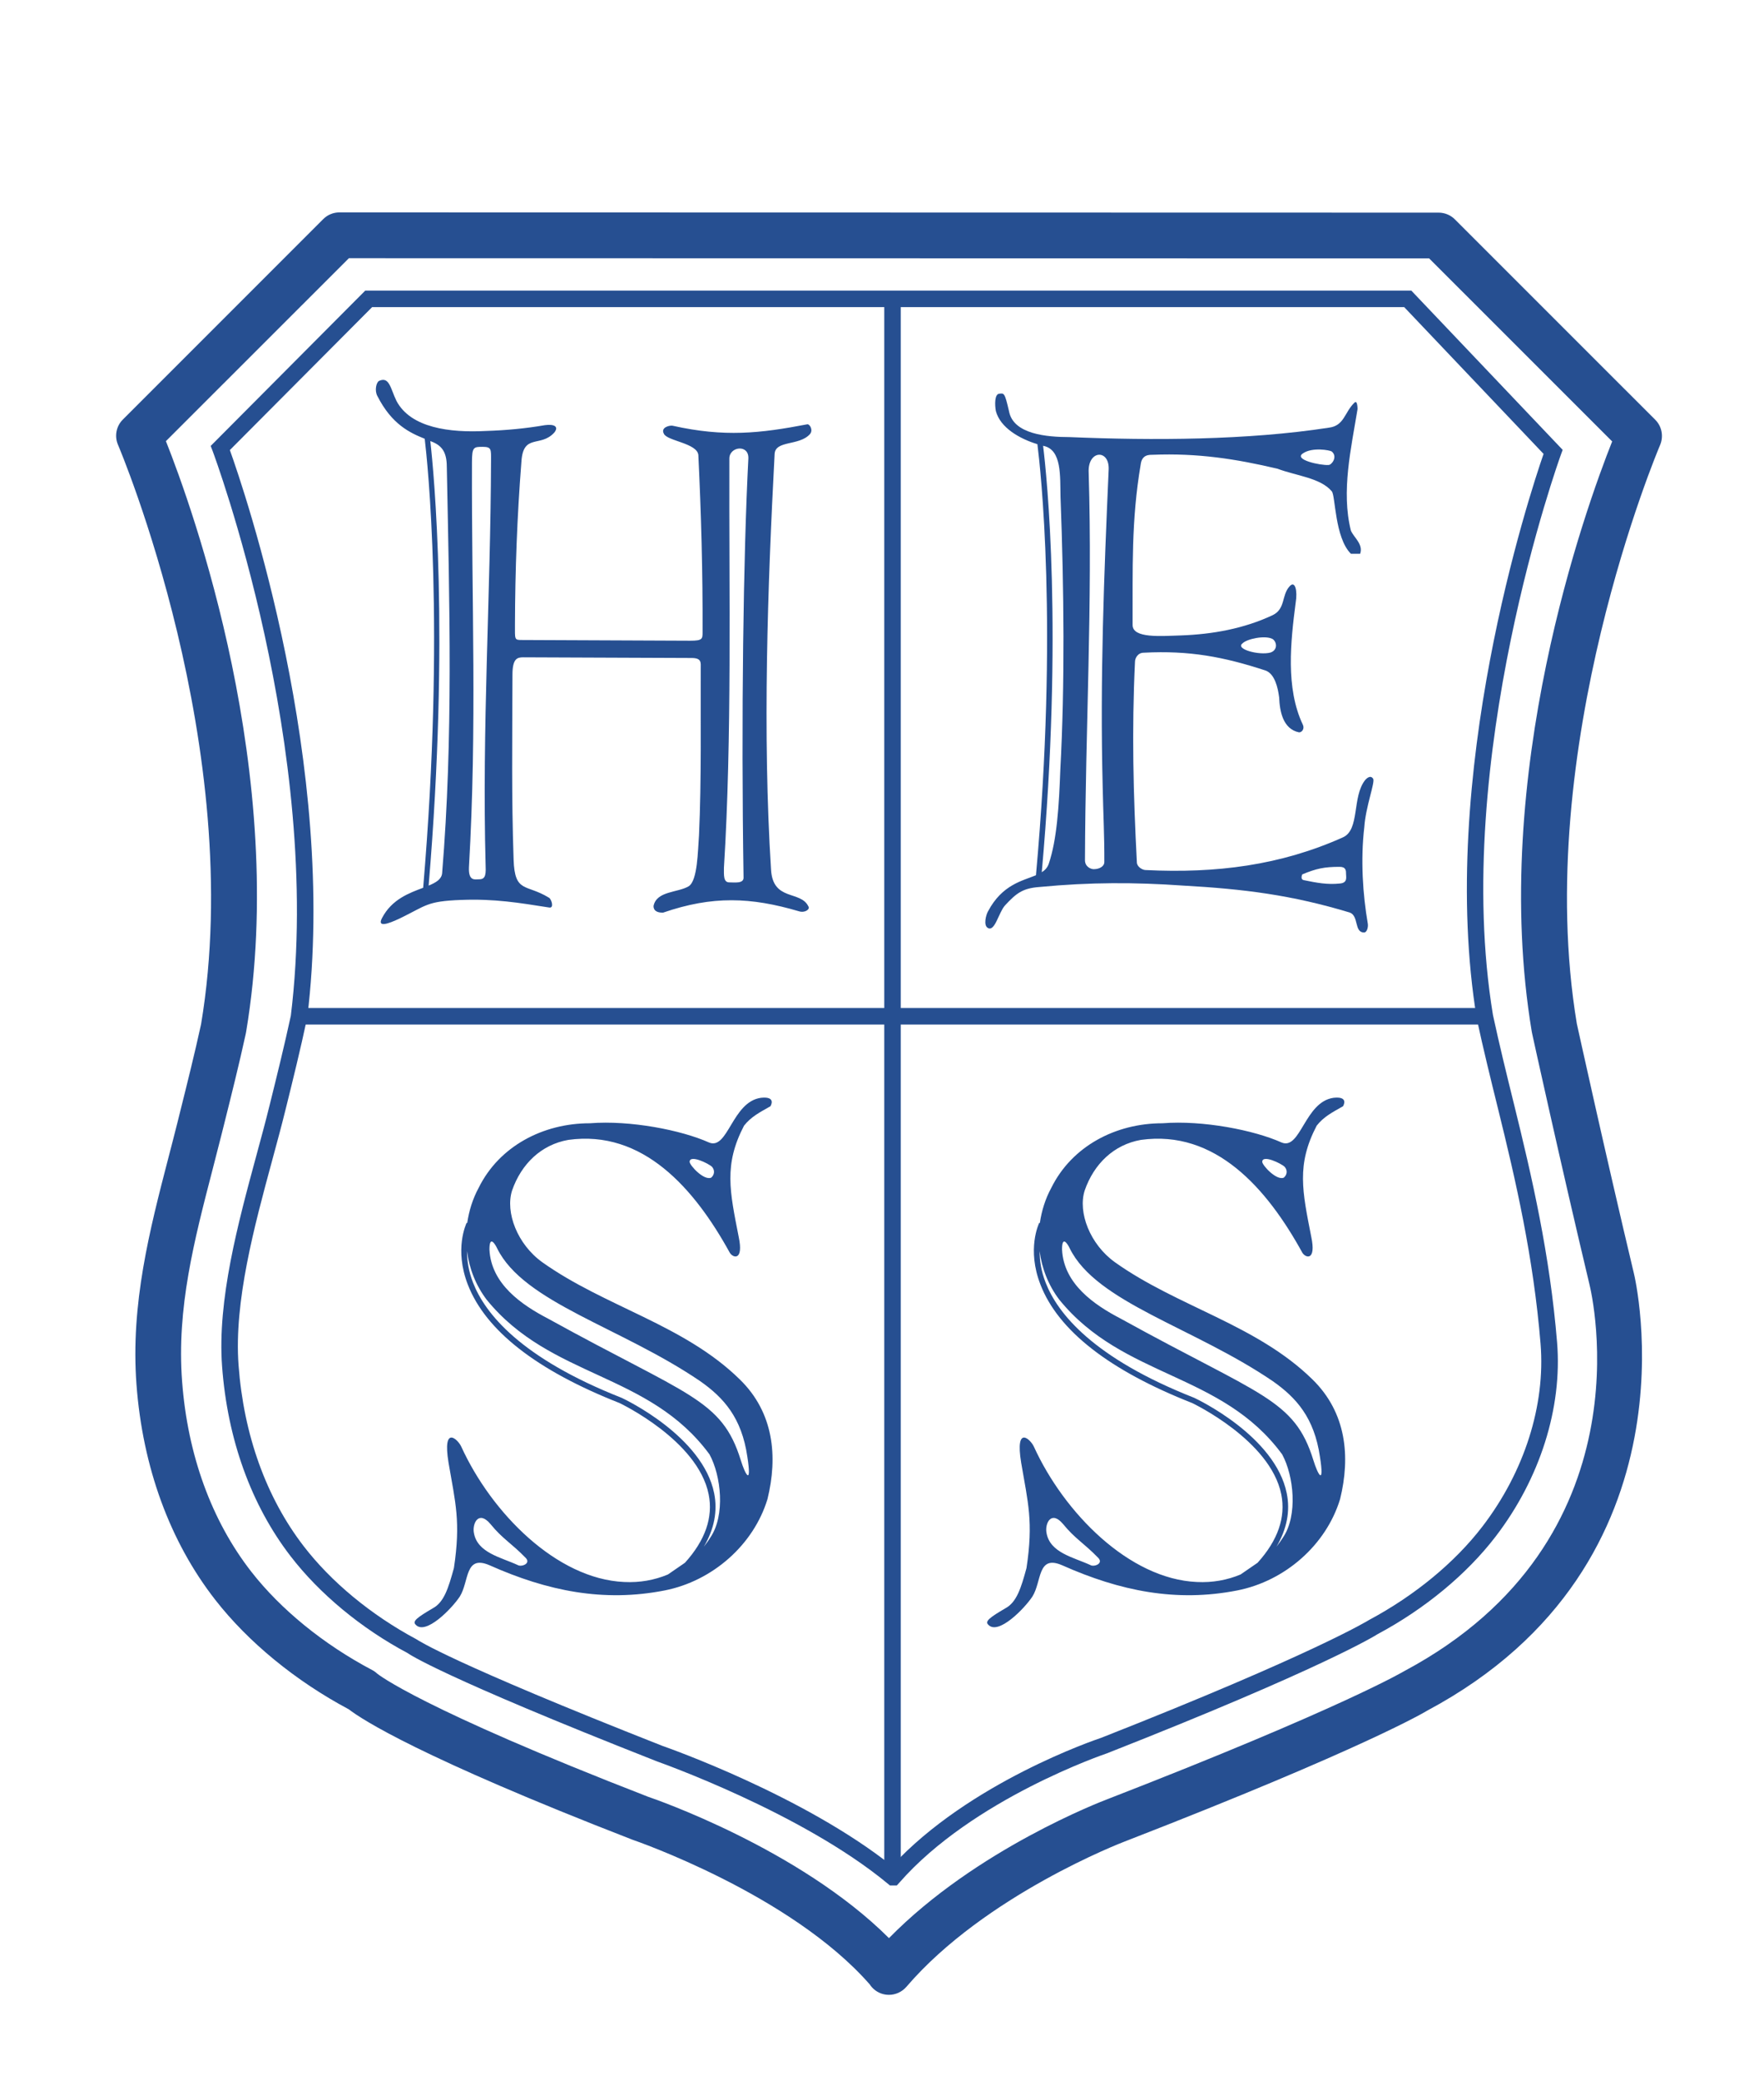
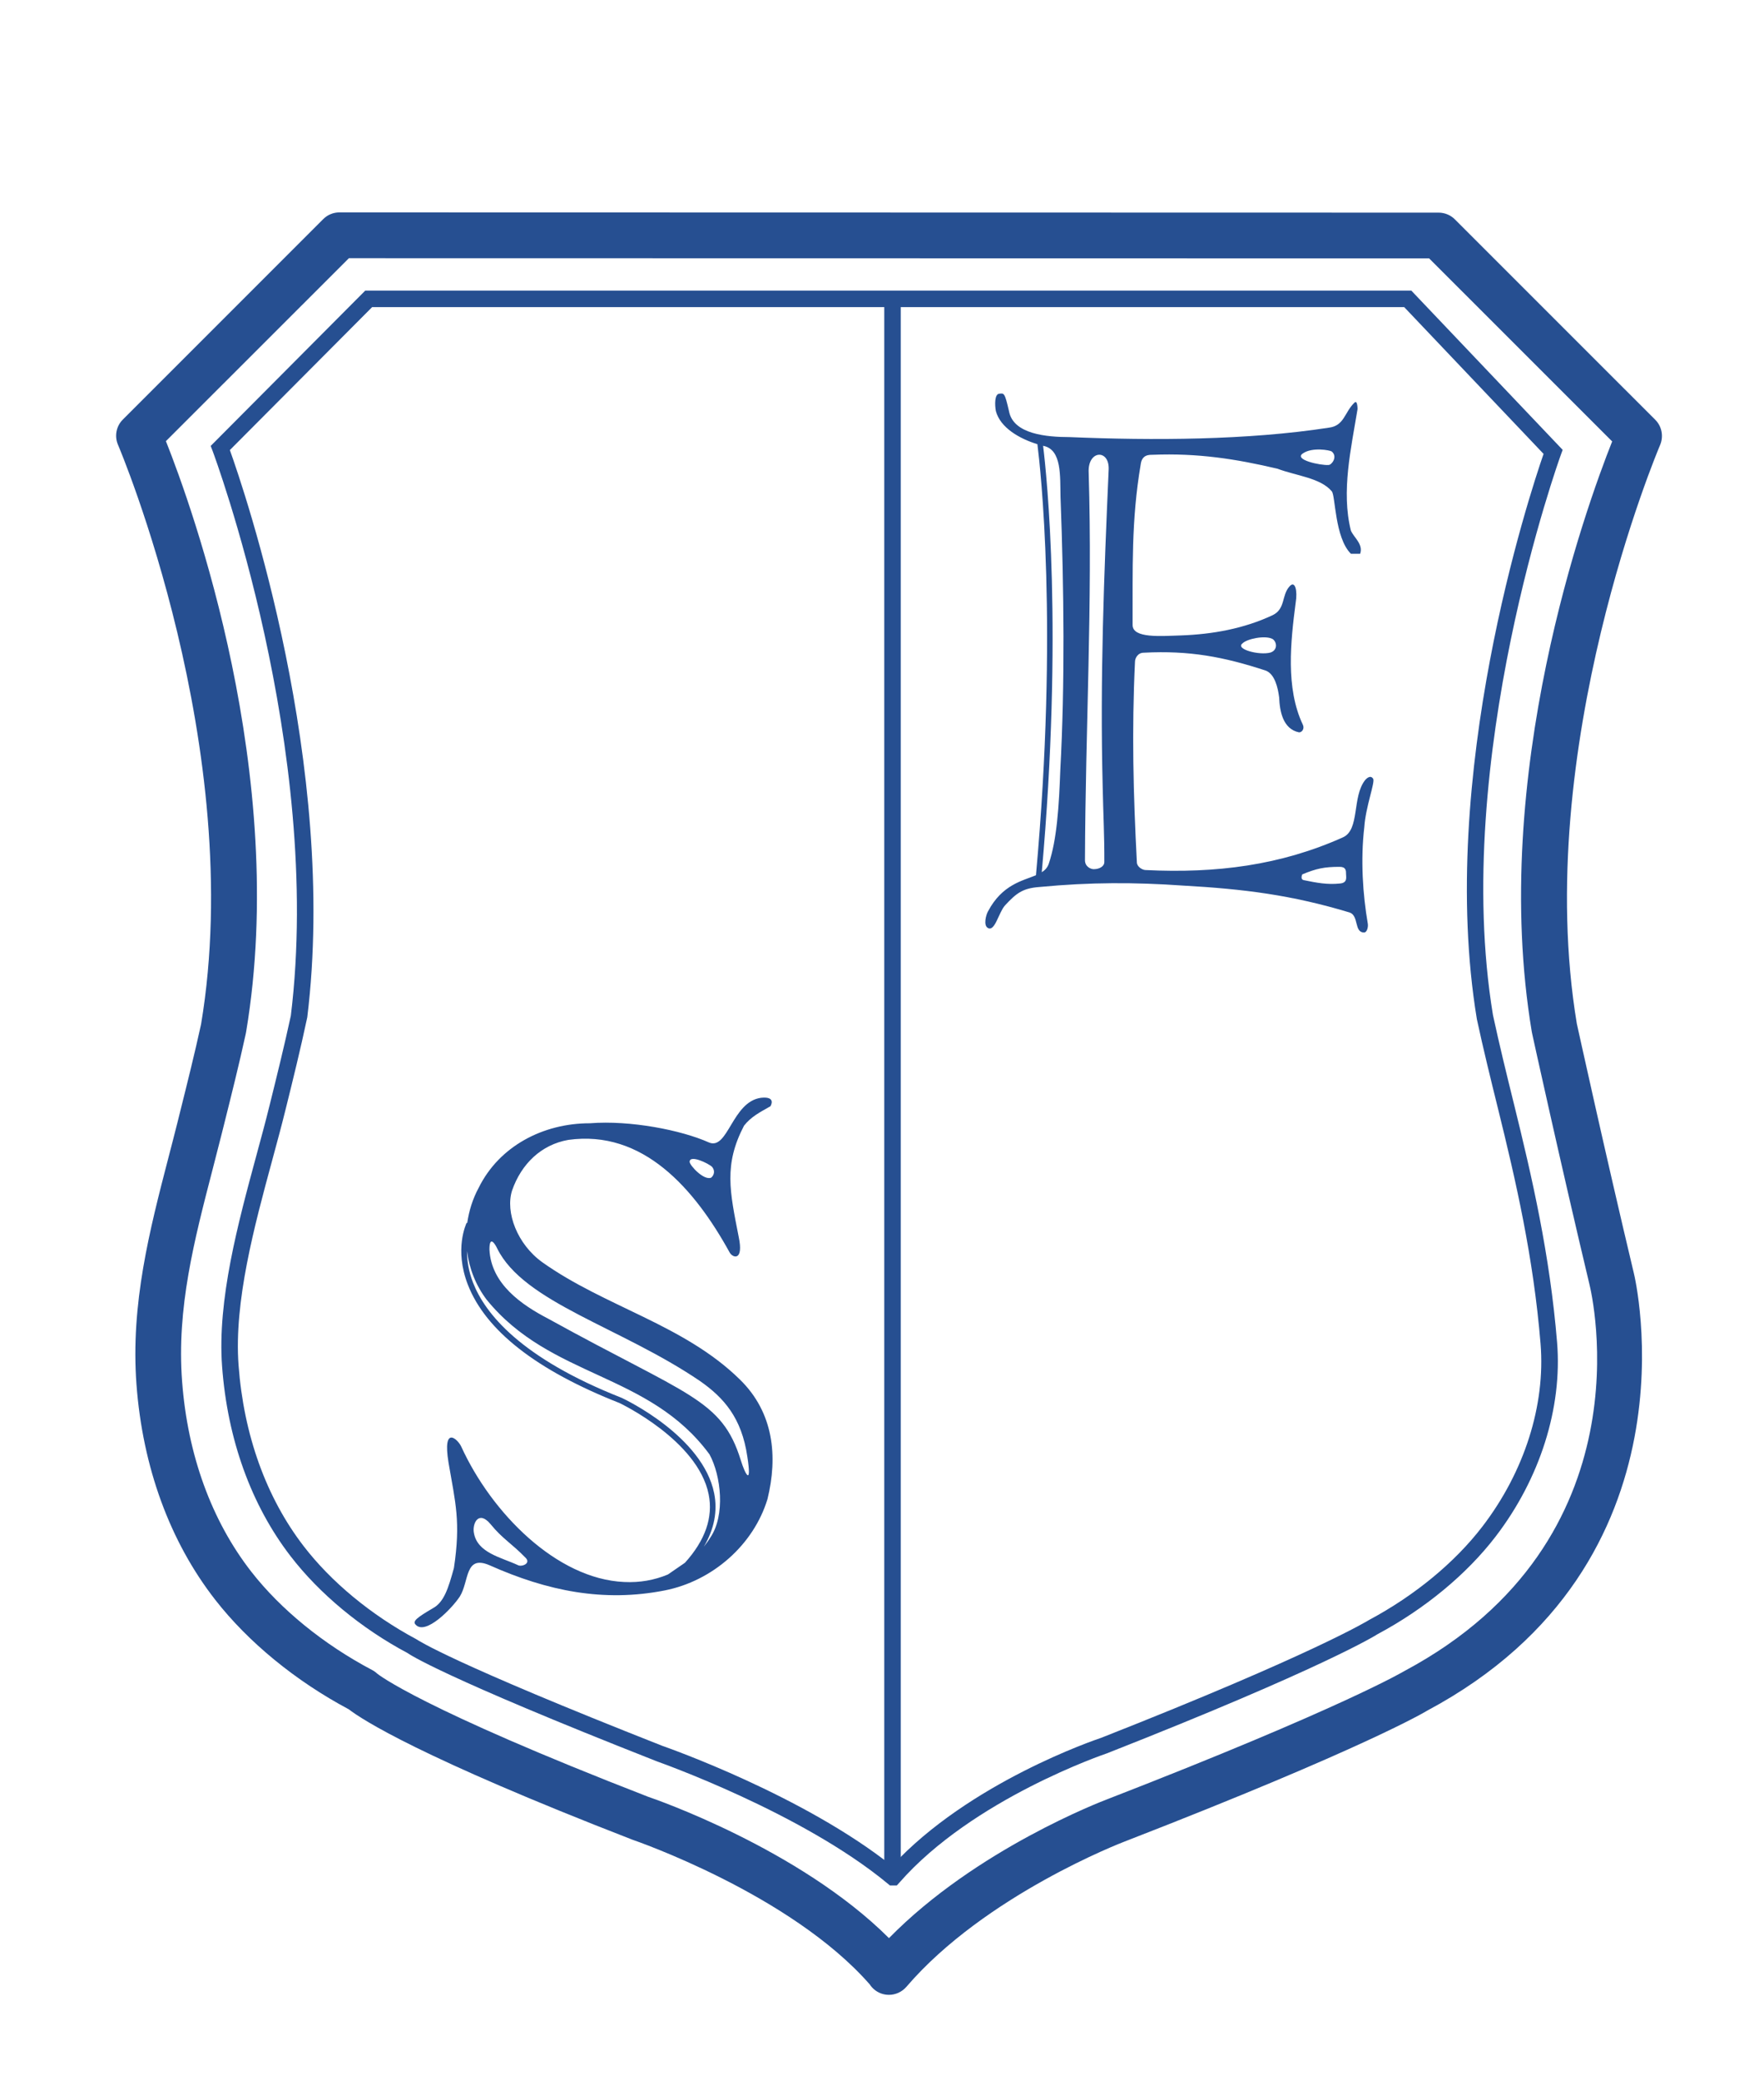
<svg xmlns="http://www.w3.org/2000/svg" version="1.1" id="圖層_1" x="0px" y="0px" width="83.25px" height="98.137px" viewBox="0 0 83.25 98.137" enable-background="new 0 0 83.25 98.137" xml:space="preserve">
  <path fill="#264F91" d="M41.952,94.117c-0.126,0-0.252-0.021-0.374-0.066c-0.225-0.084-0.409-0.236-0.533-0.428  c-3.739-4.267-11.121-6.799-11.195-6.824c-10.08-3.91-12.779-5.682-13.388-6.152c-2.512-1.338-4.747-3.17-6.304-5.168  c-2.142-2.746-3.426-6.26-3.717-10.158c-0.285-3.795,0.626-7.305,1.507-10.7c0.147-0.566,0.295-1.134,0.438-1.705L8.489,52.5  c0.347-1.389,0.694-2.775,1-4.175c2.173-12.979-3.859-27.198-3.921-27.341c-0.174-0.405-0.084-0.878,0.229-1.189l9.458-9.458  c0.202-0.203,0.477-0.316,0.763-0.316l51.875,0.011c0.287,0,0.563,0.113,0.765,0.315l9.46,9.458c0.313,0.313,0.4,0.784,0.229,1.19  c-0.062,0.142-6.084,14.337-3.931,27.301c0.003,0.014,0.006,0.025,0.008,0.036c0.015,0.061,1.324,6.037,2.685,11.744  c0.031,0.12,3.289,13.666-9.744,20.627c-0.061,0.039-2.932,1.774-14.307,6.188c-0.076,0.029-6.57,2.517-10.283,6.849  C42.563,93.984,42.262,94.117,41.952,94.117 M7.83,20.813c1.223,3.076,5.814,15.754,3.787,27.862  c-0.003,0.014-0.016,0.086-0.019,0.101c-0.312,1.432-0.665,2.84-1.017,4.248l-0.103,0.412c-0.145,0.58-0.294,1.154-0.442,1.728  c-0.875,3.373-1.702,6.559-1.443,9.998c0.258,3.473,1.389,6.582,3.266,8.991c1.392,1.785,3.417,3.433,5.701,4.638  c0.084,0.043,0.163,0.098,0.232,0.164c0.056,0.045,2.016,1.635,12.793,5.817c0.268,0.09,7.139,2.449,11.369,6.67  c4.104-4.188,10.062-6.463,10.329-6.563c11.085-4.303,13.979-6.029,14.007-6.045c11.573-6.187,8.841-17.754,8.72-18.244  c-1.367-5.738-2.684-11.733-2.695-11.792c-0.004-0.019-0.021-0.091-0.023-0.109c-2.023-12.107,2.568-24.786,3.792-27.862  l-8.638-8.636l-50.98-0.009L7.83,20.813z" />
-   <path fill="#264F91" d="M61.938,65.08c-2.633-2.582-6.373-3.429-9.317-5.525c-1.188-0.85-1.757-2.361-1.431-3.385  c0.435-1.256,1.375-2.164,2.651-2.389c3.519-0.492,5.953,2.284,7.623,5.325c0.161,0.254,0.658,0.388,0.421-0.744  c-0.424-2.161-0.707-3.411,0.254-5.252c0.332-0.424,0.737-0.629,1.243-0.916c0,0,0.306-0.483-0.448-0.399  c-1.363,0.19-1.552,2.483-2.451,2.108c-1.301-0.584-3.717-1.057-5.619-0.907c-2.217-0.002-4.279,1.086-5.248,3.045  c-0.287,0.526-0.459,1.092-0.542,1.664l-0.028-0.013c-0.023,0.052-0.594,1.244,0.057,2.916c0.838,2.168,3.248,4.048,7.16,5.588  c0.028,0.015,3.688,1.753,4.205,4.306c0.217,1.082-0.158,2.168-1.117,3.229l-0.805,0.554c-0.629,0.264-1.326,0.391-2.063,0.354  c-3.199-0.141-6.269-3.268-7.689-6.383c-0.152-0.34-0.9-1.063-0.6,0.762c0.32,1.883,0.582,2.773,0.25,4.965  c-0.256,0.938-0.463,1.611-0.994,1.896c-0.725,0.424-0.979,0.611-0.813,0.772c0.467,0.521,1.711-0.758,2.086-1.325  c0.45-0.714,0.225-1.99,1.409-1.474c2.716,1.209,5.37,1.754,8.263,1.185c2.254-0.445,4.19-2.144,4.849-4.308  C63.736,68.73,63.547,66.65,61.938,65.08 M60.629,55.052c0.139,0.162,0.121,0.371-0.041,0.51c-0.342,0.148-1.003-0.565-1.018-0.744  C59.57,54.458,60.467,54.892,60.629,55.052 M51.453,73.837c-0.779-0.361-1.902-0.572-2.064-1.514  c-0.084-0.429,0.211-1.095,0.783-0.416c0.572,0.702,0.977,0.889,1.666,1.602C52.086,73.773,51.624,73.947,51.453,73.837   M60.547,72.544c-0.096,0.154-0.199,0.291-0.305,0.43c0.49-0.834,0.656-1.68,0.484-2.522c-0.543-2.688-4.207-4.427-4.36-4.5  c-4.784-1.884-6.455-3.99-7.015-5.429c-0.224-0.565-0.287-1.071-0.287-1.496c0.104,0.813,0.408,1.604,0.926,2.289  c3.021,3.724,7.66,3.414,10.52,7.302C61.057,69.623,61.26,71.496,60.547,72.544 M61.982,68.888  c-0.897-2.891-2.478-3.021-9.099-6.678c-1.237-0.644-2.683-1.629-2.761-3.254c-0.005-0.687,0.262-0.275,0.363-0.058  c1.257,2.56,5.838,3.716,9.587,6.269c1.103,0.776,1.952,1.717,2.221,3.563C62.512,70.13,62.198,69.593,61.982,68.888" />
-   <path fill="#264F91" d="M38.22,20.487c0.169-0.187,0.003-0.47-0.112-0.47c-2.25,0.432-3.912,0.613-6.355,0.071  c-0.113-0.034-0.59,0.061-0.424,0.372c0.141,0.346,1.574,0.443,1.629,1.009c0.132,2.756,0.21,5.478,0.199,8.358  c0,0.313,0,0.404-0.593,0.402c-3.119-0.012-4.805-0.02-7.954-0.034c-0.338,0-0.307-0.031-0.307-0.718  c0.009-2.599,0.1-5.069,0.305-7.701c0.087-1.343,0.9-0.649,1.551-1.368c0.227-0.281,0-0.41-0.449-0.348  c-0.898,0.155-1.829,0.244-2.786,0.273c-1.688,0.088-3.542-0.139-4.215-1.422c-0.276-0.566-0.331-1.161-0.813-0.943  c-0.14,0.06-0.228,0.465-0.084,0.719c0.681,1.344,1.542,1.736,2.232,2.014c0.124,1.036,0.973,8.883-0.073,21.184  c-0.647,0.244-1.482,0.539-1.945,1.435c-0.232,0.445,0.275,0.283,0.856,0.004c1.242-0.599,1.242-0.804,2.88-0.865  c1.576-0.061,2.729,0.134,4.164,0.359c0.25,0.033,0.082-0.438-0.03-0.47c-1.068-0.659-1.603-0.195-1.657-1.791  c-0.102-3.036-0.063-5.51-0.054-8.732c0.002-0.753,0.226-0.813,0.506-0.813c2.871,0.012,4.89,0.021,7.957,0.032  c0.478,0.005,0.422,0.222,0.422,0.503c-0.01,2.315,0.038,5.26-0.081,7.857c-0.058,0.751-0.064,2.129-0.482,2.407  c-0.512,0.312-1.523,0.216-1.664,0.935c0,0.313,0.335,0.313,0.448,0.313c2.335-0.804,4.138-0.734,6.413-0.065  c0.28,0.091,0.533-0.095,0.451-0.221c-0.364-0.783-1.689-0.226-1.768-1.762c-0.404-6.415-0.16-13.332,0.17-19.588  C36.587,20.762,37.71,21.048,38.22,20.487 M20.865,41.204c-0.03,0.279-0.284,0.434-0.636,0.579  c0.993-11.797,0.247-19.484,0.079-20.973c0.036,0.016,0.076,0.028,0.11,0.043c0.534,0.224,0.674,0.602,0.67,1.255  C21.213,28.526,21.392,34.819,20.865,41.204 M23.174,21.712c-0.021,6.418-0.431,12.579-0.255,19.153  c0.025,0.5-0.058,0.628-0.341,0.622c-0.166,0-0.474,0.094-0.447-0.563c0.387-6.695,0.121-12.423,0.143-19.121  c0-0.721,0.086-0.721,0.508-0.721C23.204,21.082,23.174,21.21,23.174,21.712 M35.091,41.413c-0.001,0.282-0.423,0.218-0.674,0.218  c-0.283-0.001-0.252-0.347-0.252-0.688c0.384-6.134,0.236-13.051,0.256-19.31c0-0.567,0.927-0.689,0.897,0  C35.082,26.171,34.973,33.869,35.091,41.413" />
  <path fill="#264F91" d="M34.912,65.08c-2.633-2.582-6.369-3.429-9.316-5.525c-1.187-0.85-1.754-2.361-1.43-3.385  c0.436-1.256,1.376-2.164,2.651-2.389c3.519-0.492,5.954,2.284,7.625,5.325c0.159,0.254,0.659,0.388,0.421-0.744  c-0.424-2.161-0.709-3.411,0.25-5.252c0.335-0.424,0.74-0.629,1.246-0.916c0,0,0.306-0.483-0.449-0.399  c-1.364,0.19-1.552,2.483-2.45,2.108c-1.301-0.584-3.716-1.057-5.619-0.907c-2.217-0.002-4.283,1.086-5.251,3.045  c-0.285,0.526-0.458,1.092-0.541,1.664l-0.027-0.013c-0.022,0.052-0.592,1.244,0.056,2.916c0.839,2.168,3.248,4.048,7.159,5.588  c0.029,0.015,3.692,1.753,4.207,4.306c0.218,1.082-0.159,2.168-1.118,3.229l-0.805,0.554c-0.63,0.264-1.323,0.391-2.064,0.354  c-3.197-0.141-6.265-3.268-7.687-6.383c-0.153-0.34-0.902-1.063-0.601,0.762c0.322,1.883,0.583,2.773,0.252,4.965  c-0.259,0.938-0.463,1.611-0.995,1.896c-0.723,0.424-0.979,0.611-0.812,0.772c0.467,0.521,1.711-0.758,2.085-1.325  c0.449-0.714,0.224-1.99,1.41-1.474c2.714,1.209,5.371,1.754,8.263,1.185c2.251-0.445,4.19-2.144,4.848-4.308  C36.711,68.73,36.525,66.65,34.912,65.08 M33.605,55.052c0.137,0.162,0.119,0.371-0.041,0.51c-0.343,0.148-1.003-0.565-1.018-0.744  C32.547,54.458,33.441,54.892,33.605,55.052 M24.428,73.837c-0.777-0.361-1.9-0.572-2.063-1.514  c-0.083-0.429,0.212-1.095,0.784-0.416c0.57,0.702,0.976,0.889,1.668,1.602C25.063,73.773,24.602,73.947,24.428,73.837   M33.521,72.544c-0.094,0.154-0.197,0.291-0.304,0.43c0.491-0.834,0.656-1.68,0.487-2.522c-0.543-2.688-4.206-4.427-4.362-4.5  c-4.784-1.884-6.454-3.99-7.015-5.429c-0.221-0.565-0.287-1.071-0.287-1.496c0.104,0.813,0.407,1.604,0.924,2.289  c3.022,3.724,7.66,3.414,10.52,7.302C34.033,69.623,34.238,71.496,33.521,72.544 M34.959,68.888c-0.899-2.891-2.479-3.021-9.1-6.678  c-1.236-0.644-2.682-1.629-2.76-3.254c-0.004-0.687,0.263-0.275,0.363-0.058c1.259,2.56,5.84,3.716,9.587,6.269  c1.103,0.776,1.954,1.717,2.221,3.563C35.488,70.13,35.176,69.593,34.959,68.888" />
  <path fill="#264F91" d="M64.387,39.021c0.061-0.939,0.506-2.09,0.422-2.272c-0.148-0.243-0.385,0.058-0.385,0.058  c-0.623,0.788-0.24,2.334-1.041,2.697c-2.951,1.325-5.988,1.709-9.318,1.545c-0.149,0-0.412-0.153-0.412-0.367  c-0.168-3.246-0.245-6.187-0.088-9.464c0-0.148,0.121-0.423,0.414-0.423c2.152-0.113,3.771,0.194,5.746,0.84  c0.439,0.155,0.588,0.823,0.644,1.276c0.026,0.64,0.173,1.485,0.938,1.642c0.148,0,0.268-0.182,0.178-0.364  c-0.818-1.729-0.576-3.916-0.336-5.762c0.093-0.549-0.025-1.063-0.291-0.761c-0.385,0.422-0.181,1.061-0.799,1.359  c-1.356,0.636-2.834,0.902-4.336,0.955c-0.945,0.028-2.271,0.145-2.271-0.492c0.01-2.637-0.07-4.914,0.382-7.576  c0.056-0.459,0.384-0.455,0.56-0.455c2.123-0.086,3.922,0.192,5.894,0.657c0.885,0.335,2.034,0.43,2.563,1.066  c0.176,0.182,0.137,2.188,0.903,2.946h0.438c0.152-0.454-0.291-0.755-0.438-1.091c-0.465-1.854,0.012-3.885,0.314-5.734  c0,0,0.002-0.454-0.148-0.302c-0.473,0.454-0.473,1.09-1.209,1.179c-3.836,0.593-8.316,0.609-12.238,0.444  c-1.059-0.002-2.652-0.129-2.854-1.221c-0.204-0.886-0.23-0.854-0.471-0.824c-0.207,0.03-0.207,0.515-0.148,0.819  c0.207,0.782,1.114,1.304,1.959,1.561c0.137,1.078,0.996,8.594-0.068,20.337c-0.631,0.265-1.592,0.435-2.262,1.703  c-0.088,0.147-0.236,0.667-0.002,0.787c0.325,0.183,0.504-0.729,0.8-1.063c0.532-0.573,0.829-0.814,1.625-0.872  c2.416-0.231,4.511-0.225,6.778-0.067c2.891,0.162,5.127,0.444,7.868,1.271c0.438,0.154,0.202,0.941,0.676,0.942  c0.146,0,0.206-0.271,0.177-0.423C64.316,42.205,64.205,40.567,64.387,39.021 M58.637,30.357c0.204-0.215,1.063-0.395,1.415-0.212  c0.206,0.125,0.267,0.52-0.091,0.642C59.43,30.933,58.283,30.626,58.637,30.357 M61.494,21.389c0.443-0.303,1.268-0.149,1.355-0.088  c0.295,0.244,0,0.637-0.148,0.637C62.32,21.966,61.023,21.688,61.494,21.389 M50.04,36.333c-0.063,1.695-0.158,3.275-0.546,4.423  c-0.063,0.181-0.18,0.303-0.329,0.396c1.013-11.323,0.237-18.698,0.063-20.12c0.012,0.004,0.021,0.006,0.033,0.008  c0.854,0.188,0.766,1.429,0.789,2.399C50.215,27.811,50.258,32.298,50.04,36.333 M52.04,37.126c0.026,1.276,0.085,2.337,0.078,3.552  c0,0.18-0.208,0.33-0.501,0.33c-0.146,0-0.414-0.121-0.413-0.426c0.021-6.222,0.362-12.07,0.175-18.289  c-0.053-1.063,0.979-1.118,0.944-0.149C52.104,27.088,51.909,31.998,52.04,37.126 M63.229,41.685  c-0.59,0.061-1.088-0.034-1.68-0.156c-0.208-0.028-0.09-0.275-0.09-0.275c0.65-0.271,1.034-0.358,1.771-0.356  c0.295,0.002,0.295,0.186,0.295,0.337C63.525,41.383,63.609,41.656,63.229,41.685" />
  <path fill="#264F91" d="M42.323,88.958H42l-0.108-0.09c-4.065-3.363-10.824-5.74-10.892-5.767  c-10.229-4.024-11.709-5.067-11.767-5.11c-2.18-1.158-4.157-2.796-5.523-4.574c-1.858-2.414-2.976-5.515-3.229-8.955  c-0.23-3.125,0.752-6.748,1.618-9.945c0.225-0.828,0.442-1.629,0.629-2.389c0.348-1.401,0.693-2.799,0.998-4.209  c1.546-12.623-3.642-26.507-3.693-26.646l-0.09-0.234l7.294-7.328h49.369l7.142,7.513l-0.083,0.228  c-0.053,0.142-5.195,14.388-3.207,26.434c0.307,1.428,0.654,2.836,0.991,4.199c0.85,3.44,1.696,7.104,2.036,11.252  c0.252,3.088-0.807,6.428-2.903,9.16c-1.364,1.778-3.343,3.414-5.57,4.604c-0.075,0.051-2.575,1.611-12.774,5.623  c-0.082,0.029-6.336,2.146-9.797,6.104L42.323,88.958z M10.848,21.234c0.683,1.905,5.11,14.881,3.653,26.763  c-0.323,1.521-0.675,2.943-1.016,4.319c-0.188,0.765-0.407,1.572-0.633,2.406c-0.851,3.135-1.814,6.689-1.594,9.682  c0.242,3.291,1.304,6.244,3.069,8.539c1.3,1.693,3.188,3.254,5.318,4.394c0.104,0.065,1.637,1.104,11.624,5.037  c0.263,0.092,6.646,2.336,10.831,5.662c3.634-3.937,9.61-5.959,9.869-6.045c10.069-3.964,12.623-5.548,12.648-5.563  c2.156-1.154,4.046-2.713,5.343-4.406c1.981-2.582,2.981-5.723,2.745-8.621c-0.335-4.09-1.174-7.719-2.006-11.084  c-0.35-1.414-0.698-2.828-1-4.233c-1.895-11.472,2.49-24.771,3.148-26.669L66.27,14.49H17.562L10.848,21.234z" />
  <rect x="41.732" y="14.007" fill="#264F91" width="0.778" height="74.271" />
-   <rect x="14.22" y="47.559" fill="#264F91" width="55.719" height="0.779" />
</svg>